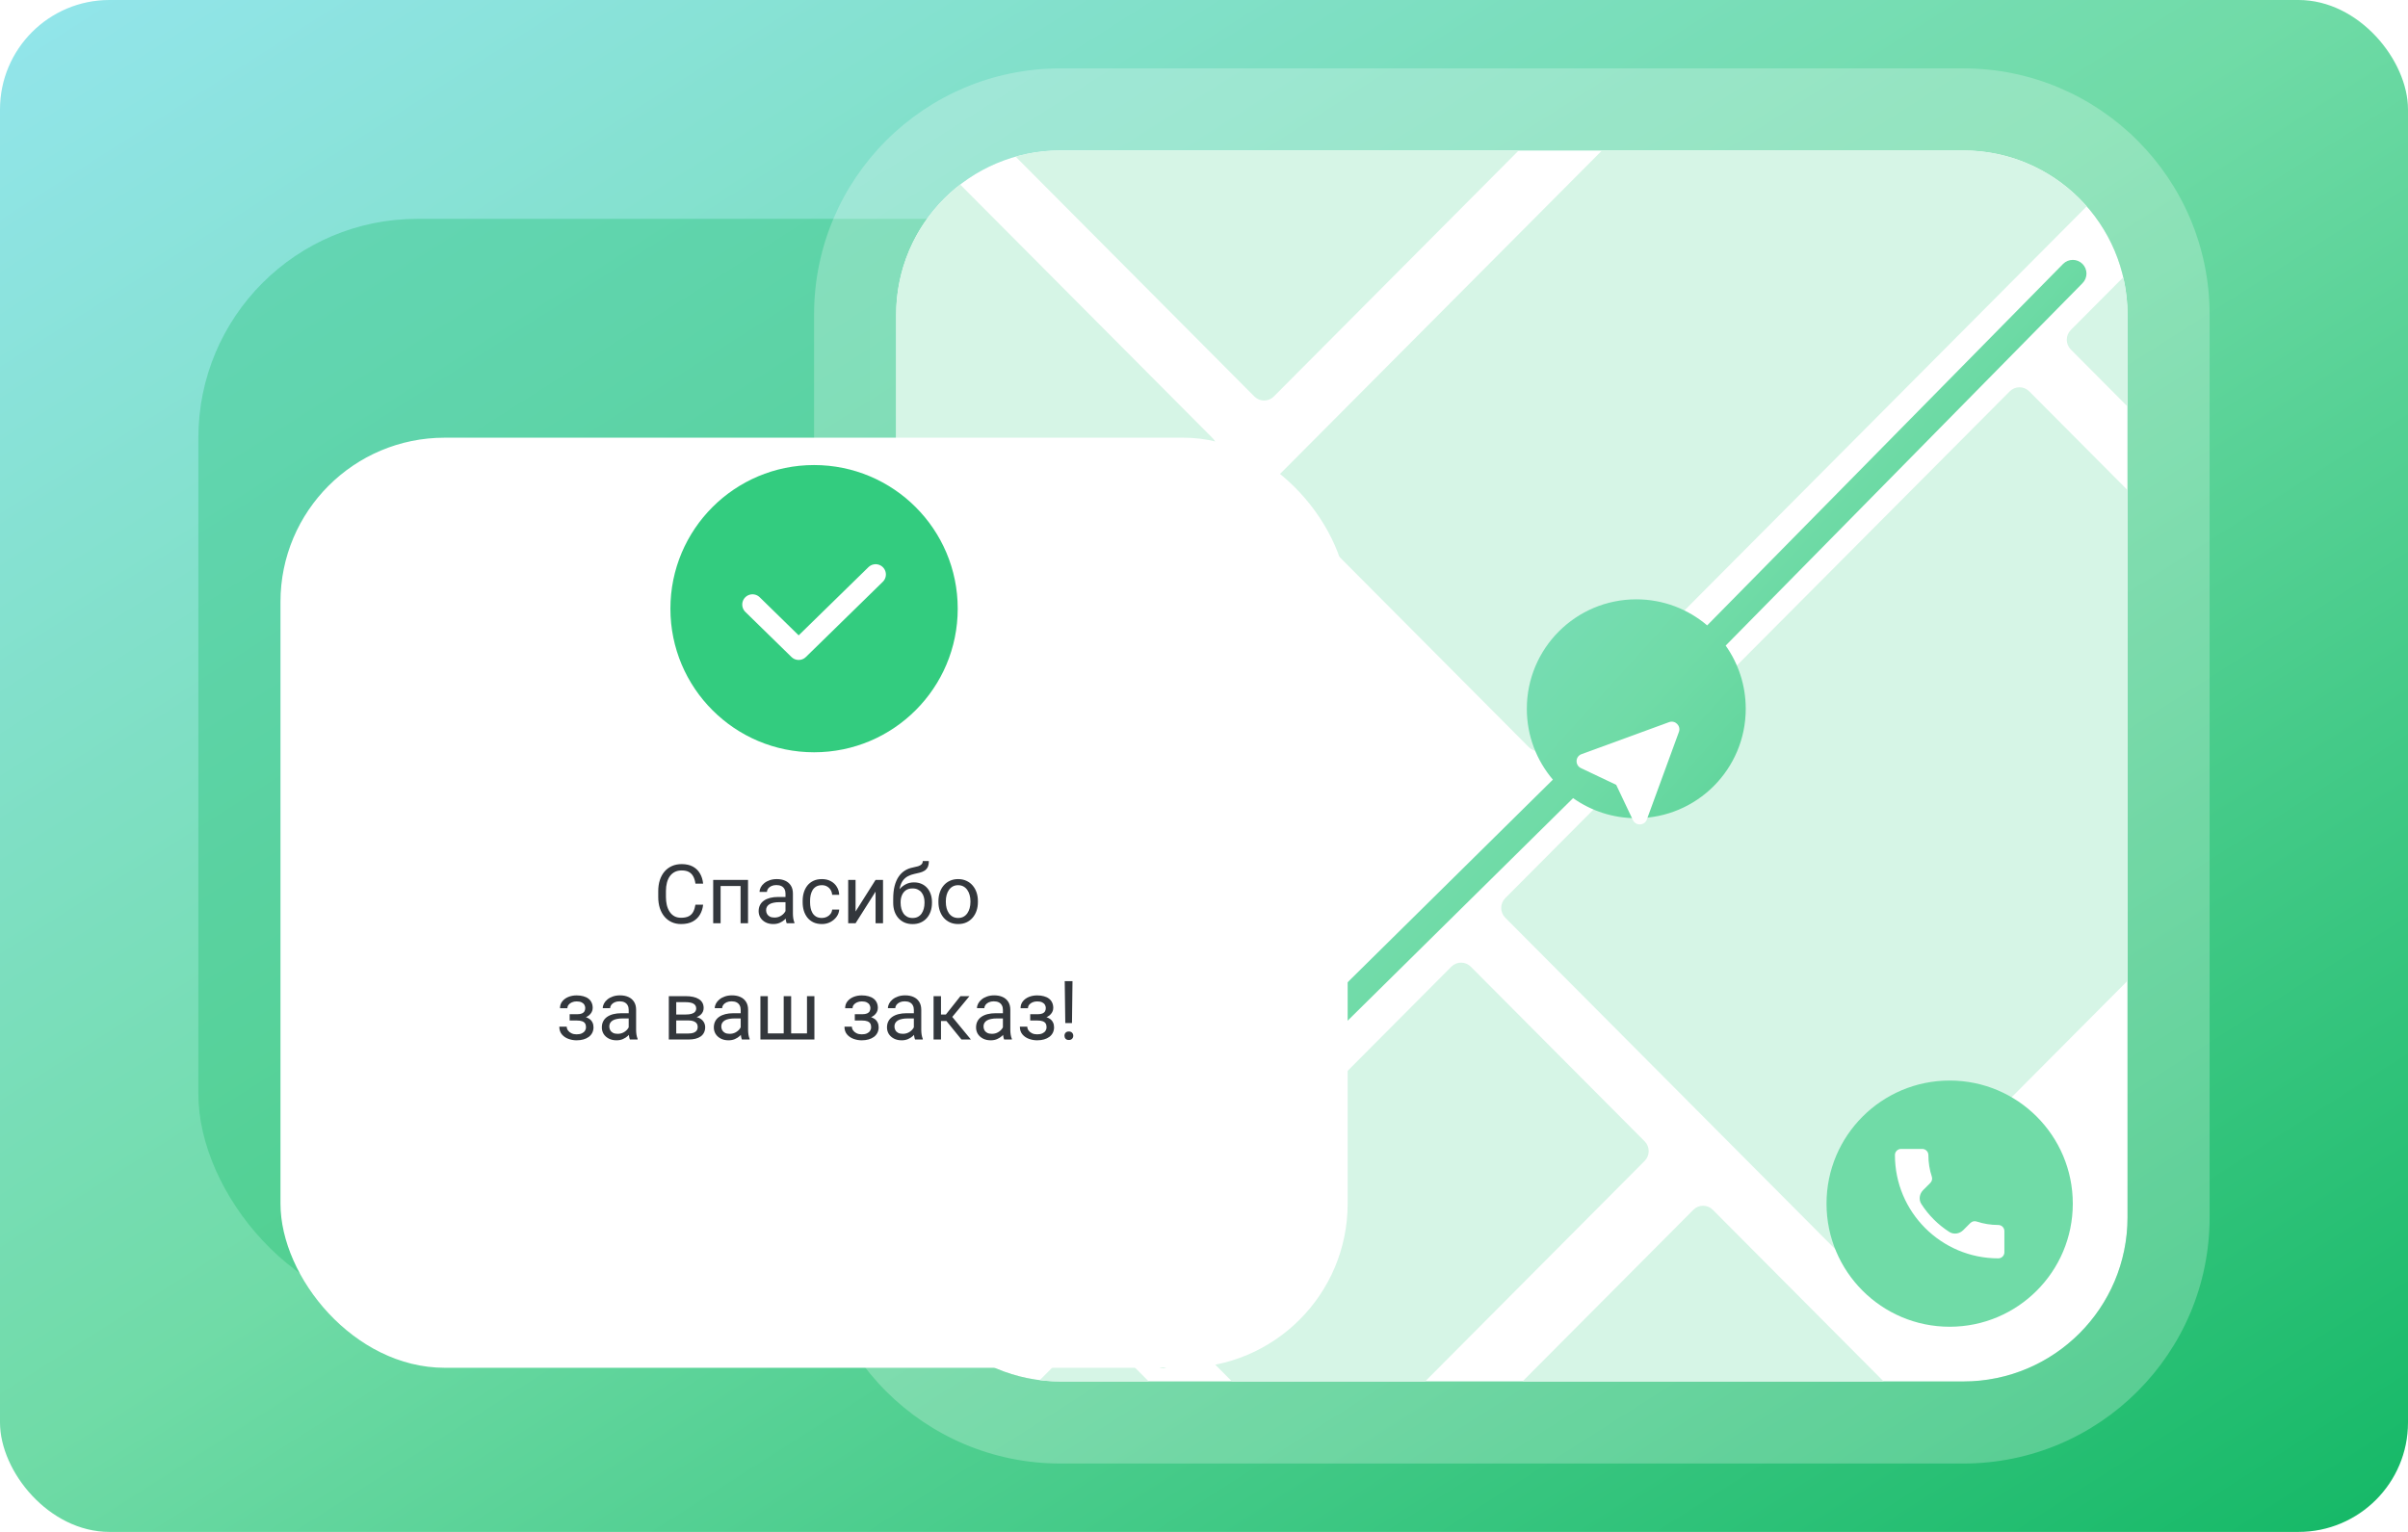
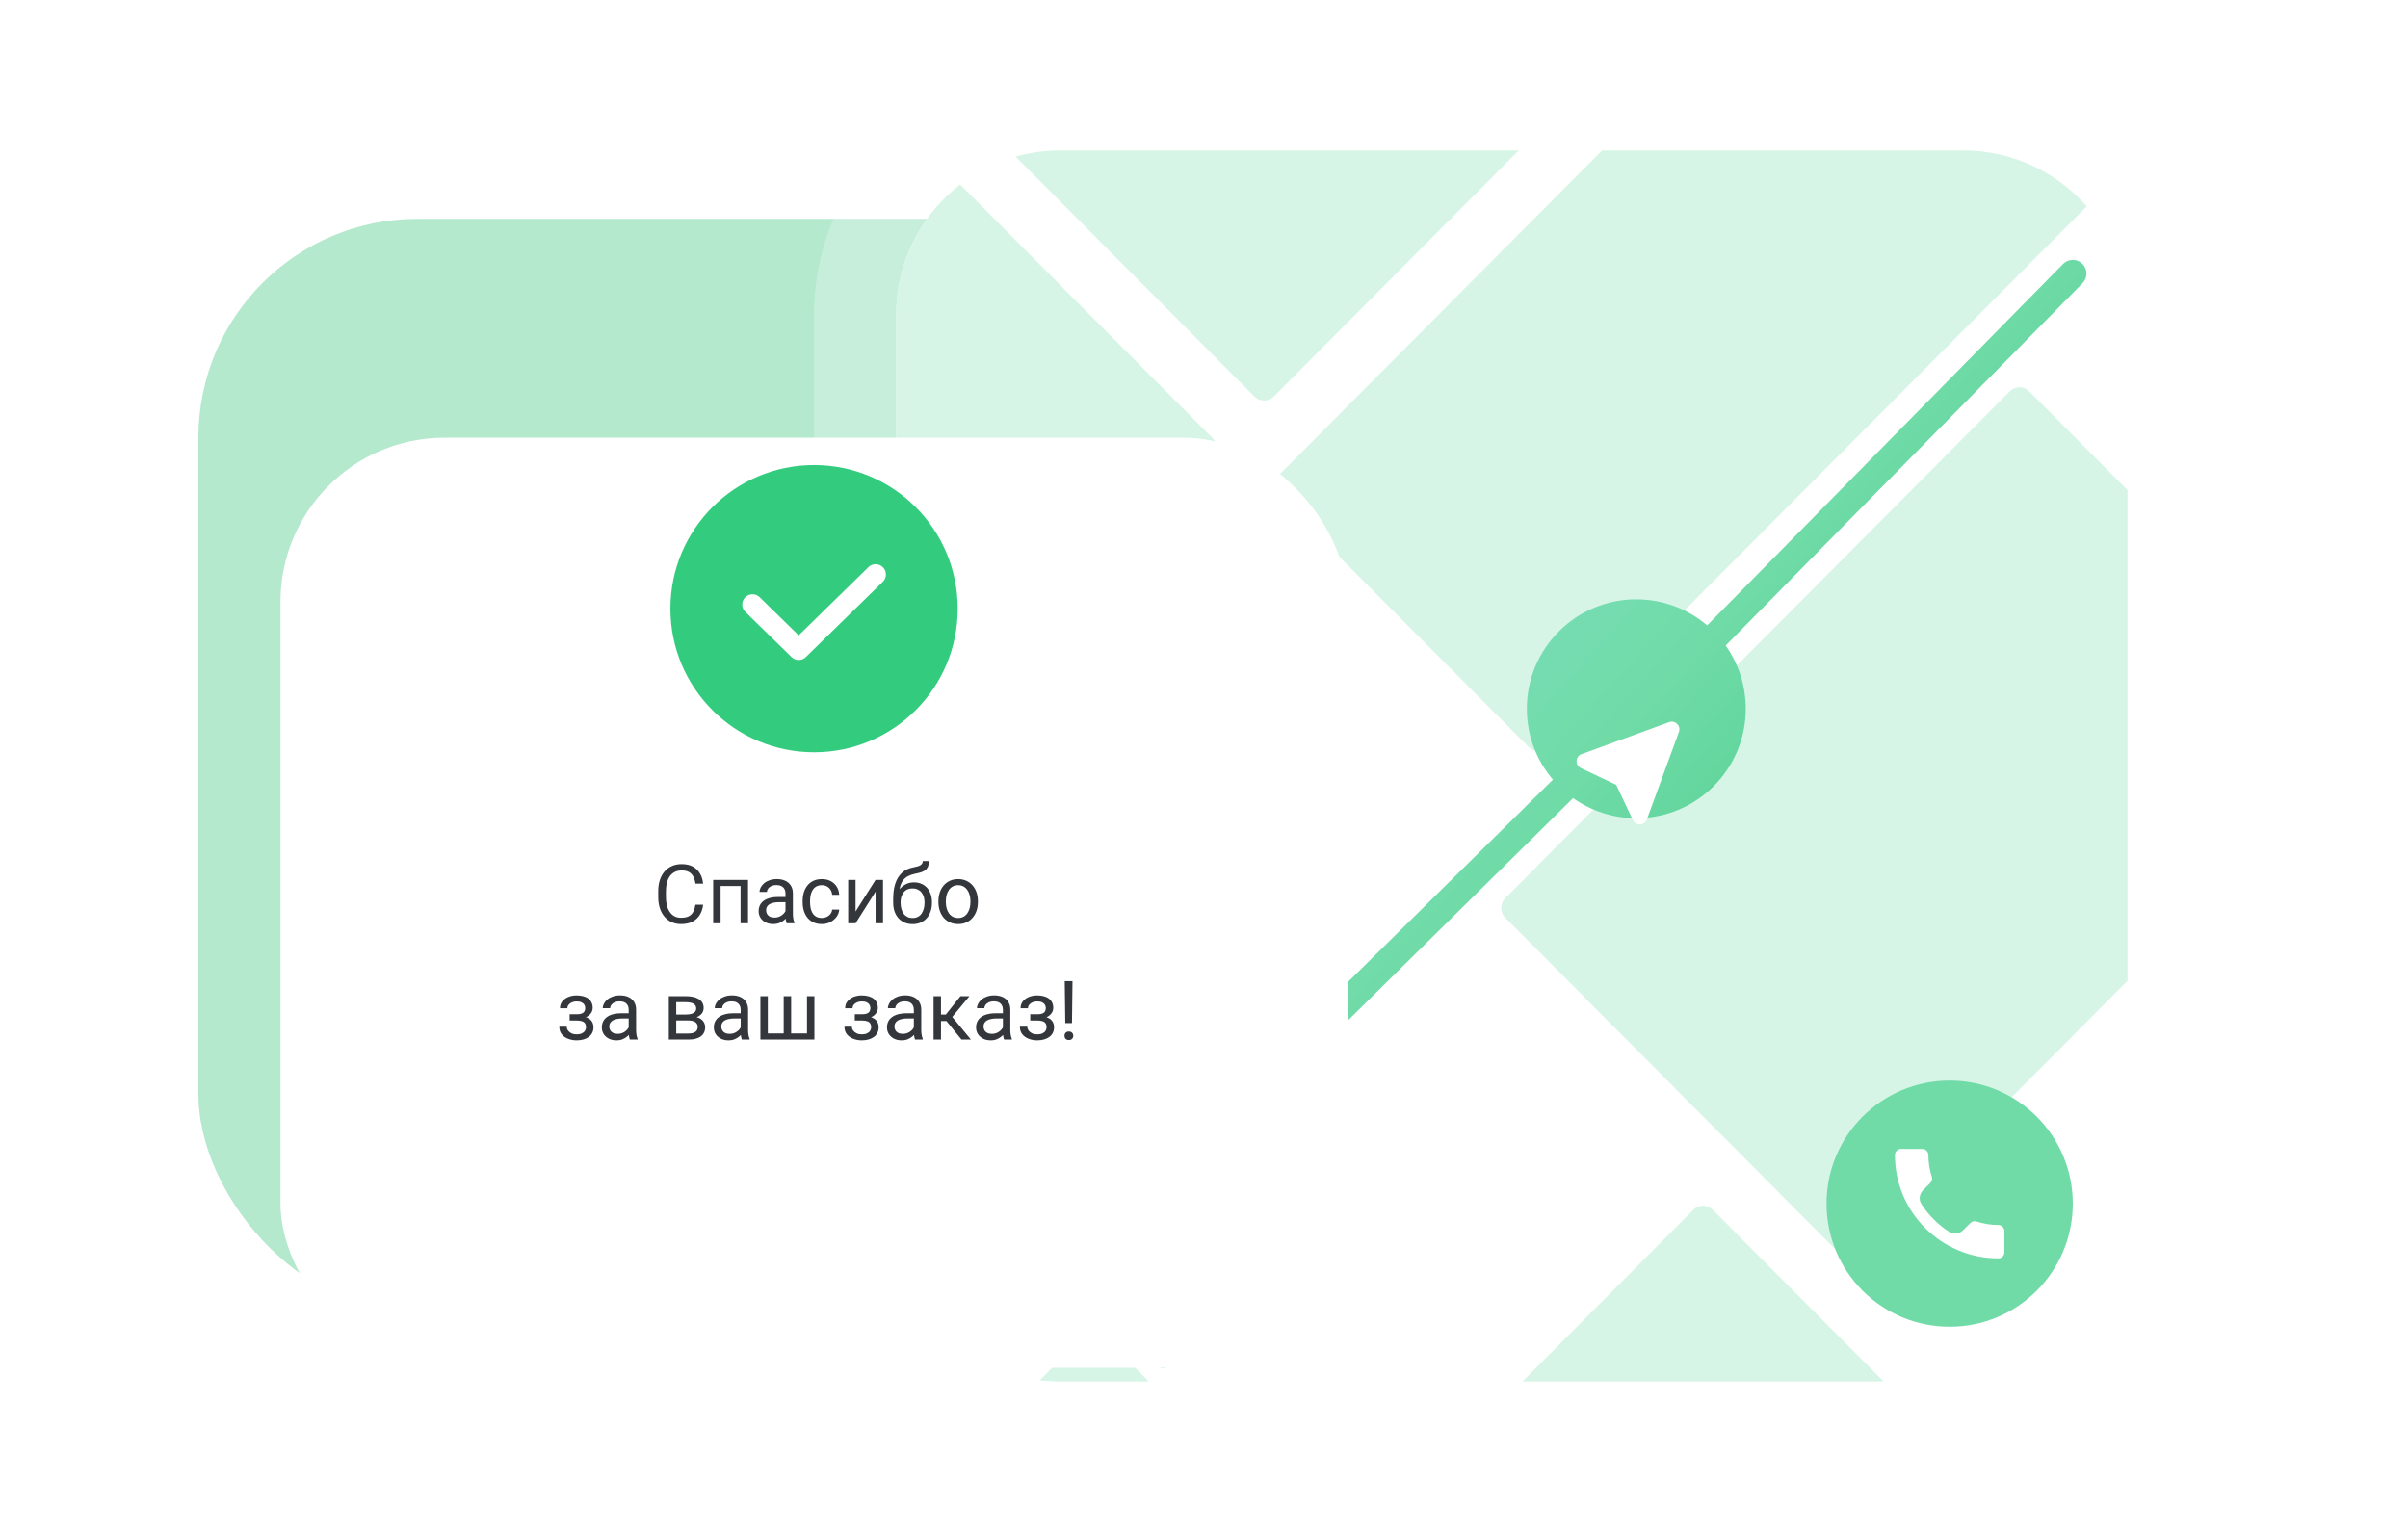
<svg xmlns="http://www.w3.org/2000/svg" width="352" height="224" viewBox="0 0 352 224" fill="none">
  <g clip-path="url(#clip0_4191_96409)">
-     <rect width="352" height="224" rx="16" fill="url(#paint0_linear_4191_96409)" />
    <rect opacity="0.32" x="29" y="32" width="180" height="160" rx="32" fill="#14B866" />
    <path d="M131 46C131 32.745 141.745 22 155 22H287C300.255 22 311 32.745 311 46V178C311 191.255 300.255 202 287 202H155C141.745 202 131 191.255 131 178V46Z" fill="white" />
    <path opacity="0.24" fill-rule="evenodd" clip-rule="evenodd" d="M155 10H287C306.882 10 323 26.118 323 46V178C323 197.882 306.882 214 287 214H155C135.118 214 119 197.882 119 178V46C119 26.118 135.118 10 155 10ZM155 22C141.745 22 131 32.745 131 46V178C131 191.255 141.745 202 155 202H287C300.255 202 311 191.255 311 178V46C311 32.745 300.255 22 287 22H155Z" fill="white" />
    <path d="M311 143.416V71.663L296.627 57.219C295.843 56.431 294.571 56.431 293.786 57.219L220.035 131.331C219.25 132.119 219.25 133.397 220.035 134.186L268.689 183.078C269.474 183.866 270.746 183.866 271.531 183.078L311 143.416Z" fill="#D6F5E6" />
    <path d="M222.567 202H275.355L250.376 176.899C249.592 176.11 248.32 176.11 247.535 176.899L222.686 201.869C222.644 201.912 222.604 201.955 222.567 202Z" fill="#D6F5E6" />
-     <path d="M180.09 202H208.322L240.418 169.748C241.202 168.959 241.202 167.681 240.418 166.893L214.999 141.35C214.214 140.562 212.942 140.562 212.158 141.35L167.367 186.36C166.583 187.148 166.583 188.426 167.367 189.215L180.09 202Z" fill="#D6F5E6" />
    <path d="M151.989 201.813C152.975 201.936 153.98 202 155 202H167.925L161.284 195.327C160.5 194.538 159.228 194.538 158.443 195.327L151.989 201.813Z" fill="#D6F5E6" />
    <path d="M131 126.378V159.946L195.068 95.565C195.852 94.777 195.852 93.499 195.068 92.71L181.206 78.781C180.422 77.993 179.15 77.993 178.365 78.781L131 126.378Z" fill="#D6F5E6" />
    <path d="M140.357 26.983C134.666 31.372 131 38.258 131 46V73.232L149.591 91.914C150.376 92.702 151.647 92.702 152.432 91.914L177.281 66.943C178.066 66.155 178.066 64.877 177.281 64.088L140.357 26.983Z" fill="#D6F5E6" />
    <path d="M154.981 22C152.721 22.002 150.533 22.316 148.46 22.902L183.364 57.976C184.148 58.764 185.42 58.764 186.205 57.976L222.006 22L154.981 22Z" fill="#D6F5E6" />
    <path d="M287 22C287.003 22 287.005 22 287.008 22C294.193 22.002 300.641 25.163 305.038 30.168L226.333 109.258C225.549 110.046 224.277 110.046 223.492 109.258L186.842 72.429C186.057 71.64 186.057 70.362 186.842 69.574L234.185 22L287 22Z" fill="#D6F5E6" />
-     <path d="M310.378 40.546L302.71 48.252C301.925 49.04 301.925 50.318 302.71 51.107L311 59.438V46C311 44.124 310.785 42.298 310.378 40.546Z" fill="#D6F5E6" />
    <path d="M301.586 38.586C302.367 37.805 303.633 37.805 304.414 38.586C305.195 39.367 305.195 40.633 304.414 41.414L252.257 94.4C254.105 97.009 255.191 100.196 255.191 103.637C255.191 112.474 248.028 119.637 239.191 119.637C235.75 119.637 232.563 118.551 229.954 116.703L163.676 182.152C161.827 184.001 161.827 186.999 163.676 188.848L171.414 196.586C172.195 197.367 172.195 198.633 171.414 199.414C170.633 200.195 169.367 200.195 168.586 199.414L160.847 191.676C157.437 188.265 157.437 182.735 160.847 179.324L227 114C224.625 111.208 223.191 107.59 223.191 103.637C223.191 94.801 230.355 87.637 239.191 87.637C243.144 87.637 246.762 89.071 249.554 91.446L301.586 38.586Z" fill="url(#paint1_linear_4191_96409)" />
    <g filter="url(#filter0_dd_4191_96409)">
-       <path fill-rule="evenodd" clip-rule="evenodd" d="M231.179 102.278L243.992 97.59C244.878 97.266 245.747 98.135 245.423 99.022L240.734 111.833C240.398 112.752 239.116 112.798 238.694 111.907L236.256 106.76L231.105 104.317C230.214 103.896 230.261 102.615 231.179 102.278Z" fill="white" />
+       <path fill-rule="evenodd" clip-rule="evenodd" d="M231.179 102.278L243.992 97.59C244.878 97.266 245.747 98.135 245.423 99.022L240.734 111.833C240.398 112.752 239.116 112.798 238.694 111.907L236.256 106.76L231.105 104.317C230.214 103.896 230.261 102.615 231.179 102.278" fill="white" />
    </g>
    <g filter="url(#filter1_dd_4191_96409)">
      <rect x="41" y="44" width="156" height="136" rx="24" fill="white" />
    </g>
    <path d="M101.658 132.287H102.783C102.725 132.826 102.57 133.309 102.32 133.734C102.07 134.16 101.717 134.498 101.26 134.748C100.803 134.994 100.232 135.117 99.549 135.117C99.049 135.117 98.594 135.023 98.184 134.836C97.777 134.648 97.428 134.383 97.135 134.039C96.842 133.691 96.615 133.275 96.455 132.791C96.299 132.303 96.221 131.76 96.221 131.162V130.312C96.221 129.715 96.299 129.174 96.455 128.689C96.615 128.201 96.844 127.783 97.141 127.436C97.441 127.088 97.803 126.82 98.225 126.633C98.647 126.445 99.121 126.352 99.648 126.352C100.293 126.352 100.838 126.473 101.283 126.715C101.729 126.957 102.074 127.293 102.32 127.723C102.57 128.148 102.725 128.643 102.783 129.205H101.658C101.604 128.807 101.502 128.465 101.354 128.18C101.205 127.891 100.994 127.668 100.721 127.512C100.447 127.355 100.09 127.277 99.648 127.277C99.269 127.277 98.936 127.35 98.647 127.494C98.361 127.639 98.121 127.844 97.926 128.109C97.734 128.375 97.59 128.693 97.492 129.064C97.394 129.436 97.346 129.848 97.346 130.301V131.162C97.346 131.58 97.389 131.973 97.475 132.34C97.564 132.707 97.699 133.029 97.879 133.307C98.059 133.584 98.287 133.803 98.564 133.963C98.842 134.119 99.17 134.197 99.549 134.197C100.029 134.197 100.412 134.121 100.697 133.969C100.982 133.816 101.197 133.598 101.342 133.312C101.49 133.027 101.596 132.686 101.658 132.287ZM108.385 128.66V129.557H105.18V128.66H108.385ZM105.338 128.66V135H104.254V128.66H105.338ZM109.346 128.66V135H108.256V128.66H109.346ZM114.824 133.916V130.652C114.824 130.402 114.773 130.186 114.672 130.002C114.574 129.814 114.426 129.67 114.227 129.568C114.027 129.467 113.781 129.416 113.488 129.416C113.215 129.416 112.975 129.463 112.768 129.557C112.564 129.65 112.404 129.773 112.287 129.926C112.174 130.078 112.117 130.242 112.117 130.418H111.033C111.033 130.191 111.092 129.967 111.209 129.744C111.326 129.521 111.494 129.32 111.713 129.141C111.936 128.957 112.201 128.812 112.51 128.707C112.822 128.598 113.17 128.543 113.553 128.543C114.014 128.543 114.42 128.621 114.771 128.777C115.127 128.934 115.404 129.17 115.604 129.486C115.807 129.799 115.908 130.191 115.908 130.664V133.617C115.908 133.828 115.926 134.053 115.961 134.291C116 134.529 116.057 134.734 116.131 134.906V135H115C114.945 134.875 114.902 134.709 114.871 134.502C114.84 134.291 114.824 134.096 114.824 133.916ZM115.012 131.156L115.023 131.918H113.928C113.619 131.918 113.344 131.943 113.102 131.994C112.859 132.041 112.656 132.113 112.492 132.211C112.328 132.309 112.203 132.432 112.117 132.58C112.031 132.725 111.988 132.895 111.988 133.09C111.988 133.289 112.033 133.471 112.123 133.635C112.213 133.799 112.348 133.93 112.527 134.027C112.711 134.121 112.936 134.168 113.201 134.168C113.533 134.168 113.826 134.098 114.08 133.957C114.334 133.816 114.535 133.645 114.684 133.441C114.836 133.238 114.918 133.041 114.93 132.85L115.393 133.371C115.365 133.535 115.291 133.717 115.17 133.916C115.049 134.115 114.887 134.307 114.684 134.49C114.484 134.67 114.246 134.82 113.969 134.941C113.695 135.059 113.387 135.117 113.043 135.117C112.613 135.117 112.236 135.033 111.912 134.865C111.592 134.697 111.342 134.473 111.162 134.191C110.986 133.906 110.898 133.588 110.898 133.236C110.898 132.896 110.965 132.598 111.098 132.34C111.23 132.078 111.422 131.861 111.672 131.689C111.922 131.514 112.223 131.381 112.574 131.291C112.926 131.201 113.318 131.156 113.752 131.156H115.012ZM120.15 134.227C120.408 134.227 120.646 134.174 120.865 134.068C121.084 133.963 121.264 133.818 121.404 133.635C121.545 133.447 121.625 133.234 121.645 132.996H122.676C122.656 133.371 122.529 133.721 122.295 134.045C122.064 134.365 121.762 134.625 121.387 134.824C121.012 135.02 120.6 135.117 120.15 135.117C119.674 135.117 119.258 135.033 118.902 134.865C118.551 134.697 118.258 134.467 118.023 134.174C117.793 133.881 117.619 133.545 117.502 133.166C117.389 132.783 117.332 132.379 117.332 131.953V131.707C117.332 131.281 117.389 130.879 117.502 130.5C117.619 130.117 117.793 129.779 118.023 129.486C118.258 129.193 118.551 128.963 118.902 128.795C119.258 128.627 119.674 128.543 120.15 128.543C120.646 128.543 121.08 128.645 121.451 128.848C121.822 129.047 122.113 129.32 122.324 129.668C122.539 130.012 122.656 130.402 122.676 130.84H121.645C121.625 130.578 121.551 130.342 121.422 130.131C121.297 129.92 121.125 129.752 120.906 129.627C120.691 129.498 120.439 129.434 120.15 129.434C119.818 129.434 119.539 129.5 119.312 129.633C119.09 129.762 118.912 129.938 118.779 130.16C118.65 130.379 118.557 130.623 118.498 130.893C118.443 131.158 118.416 131.43 118.416 131.707V131.953C118.416 132.23 118.443 132.504 118.498 132.773C118.553 133.043 118.645 133.287 118.773 133.506C118.906 133.725 119.084 133.9 119.307 134.033C119.533 134.162 119.814 134.227 120.15 134.227ZM125.066 133.283L127.99 128.66H129.08V135H127.99V130.377L125.066 135H123.988V128.66H125.066V133.283ZM134.887 125.9H135.777C135.777 126.283 135.719 126.588 135.602 126.814C135.484 127.037 135.324 127.209 135.121 127.33C134.922 127.451 134.695 127.543 134.441 127.605C134.191 127.668 133.932 127.729 133.662 127.787C133.326 127.857 133.014 127.969 132.725 128.121C132.439 128.27 132.193 128.48 131.986 128.754C131.783 129.027 131.633 129.383 131.535 129.82C131.441 130.258 131.416 130.799 131.459 131.443V131.982H130.568V131.443C130.568 130.721 130.637 130.09 130.773 129.551C130.914 129.012 131.111 128.557 131.365 128.186C131.619 127.814 131.92 127.52 132.268 127.301C132.619 127.082 133.006 126.932 133.428 126.85C133.732 126.791 133.994 126.729 134.213 126.662C134.432 126.592 134.598 126.498 134.711 126.381C134.828 126.264 134.887 126.104 134.887 125.9ZM133.604 129.023C134.018 129.023 134.387 129.096 134.711 129.24C135.035 129.385 135.311 129.586 135.537 129.844C135.764 130.102 135.936 130.406 136.053 130.758C136.174 131.105 136.234 131.484 136.234 131.895V132.023C136.234 132.465 136.17 132.875 136.041 133.254C135.916 133.629 135.73 133.957 135.484 134.238C135.242 134.516 134.945 134.732 134.594 134.889C134.246 135.045 133.85 135.123 133.404 135.123C132.959 135.123 132.561 135.045 132.209 134.889C131.861 134.732 131.564 134.516 131.318 134.238C131.072 133.957 130.885 133.629 130.756 133.254C130.631 132.875 130.568 132.465 130.568 132.023V131.895C130.568 131.797 130.586 131.701 130.621 131.607C130.656 131.514 130.699 131.418 130.75 131.32C130.805 131.223 130.854 131.119 130.896 131.01C131.041 130.658 131.238 130.332 131.488 130.031C131.742 129.73 132.045 129.488 132.396 129.305C132.752 129.117 133.154 129.023 133.604 129.023ZM133.393 129.908C132.994 129.908 132.666 130 132.408 130.184C132.154 130.367 131.965 130.611 131.84 130.916C131.715 131.217 131.652 131.543 131.652 131.895V132.023C131.652 132.32 131.688 132.602 131.758 132.867C131.828 133.133 131.934 133.369 132.074 133.576C132.219 133.779 132.4 133.939 132.619 134.057C132.842 134.174 133.104 134.232 133.404 134.232C133.705 134.232 133.965 134.174 134.184 134.057C134.402 133.939 134.582 133.779 134.723 133.576C134.863 133.369 134.969 133.133 135.039 132.867C135.109 132.602 135.145 132.32 135.145 132.023V131.895C135.145 131.629 135.109 131.377 135.039 131.139C134.969 130.9 134.861 130.689 134.717 130.506C134.576 130.322 134.395 130.178 134.172 130.072C133.953 129.963 133.693 129.908 133.393 129.908ZM137.178 131.9V131.766C137.178 131.309 137.244 130.885 137.377 130.494C137.51 130.1 137.701 129.758 137.951 129.469C138.201 129.176 138.504 128.949 138.859 128.789C139.215 128.625 139.613 128.543 140.055 128.543C140.5 128.543 140.9 128.625 141.256 128.789C141.615 128.949 141.92 129.176 142.17 129.469C142.424 129.758 142.617 130.1 142.75 130.494C142.883 130.885 142.949 131.309 142.949 131.766V131.9C142.949 132.357 142.883 132.781 142.75 133.172C142.617 133.562 142.424 133.904 142.17 134.197C141.92 134.486 141.617 134.713 141.262 134.877C140.91 135.037 140.512 135.117 140.066 135.117C139.621 135.117 139.221 135.037 138.865 134.877C138.51 134.713 138.205 134.486 137.951 134.197C137.701 133.904 137.51 133.562 137.377 133.172C137.244 132.781 137.178 132.357 137.178 131.9ZM138.262 131.766V131.9C138.262 132.217 138.299 132.516 138.373 132.797C138.447 133.074 138.559 133.32 138.707 133.535C138.859 133.75 139.049 133.92 139.275 134.045C139.502 134.166 139.766 134.227 140.066 134.227C140.363 134.227 140.623 134.166 140.846 134.045C141.072 133.92 141.26 133.75 141.408 133.535C141.557 133.32 141.668 133.074 141.742 132.797C141.82 132.516 141.859 132.217 141.859 131.9V131.766C141.859 131.453 141.82 131.158 141.742 130.881C141.668 130.6 141.555 130.352 141.402 130.137C141.254 129.918 141.066 129.746 140.84 129.621C140.617 129.496 140.355 129.434 140.055 129.434C139.758 129.434 139.496 129.496 139.27 129.621C139.047 129.746 138.859 129.918 138.707 130.137C138.559 130.352 138.447 130.6 138.373 130.881C138.299 131.158 138.262 131.453 138.262 131.766ZM84.438 148.971H83.272V148.303H84.35C84.65 148.303 84.889 148.266 85.064 148.191C85.24 148.113 85.365 148.006 85.439 147.869C85.514 147.732 85.551 147.572 85.551 147.389C85.551 147.225 85.508 147.07 85.422 146.926C85.34 146.777 85.207 146.658 85.023 146.568C84.84 146.475 84.594 146.428 84.285 146.428C84.035 146.428 83.809 146.473 83.606 146.562C83.402 146.648 83.24 146.768 83.119 146.92C83.002 147.068 82.943 147.236 82.943 147.424H81.859C81.859 147.037 81.969 146.705 82.188 146.428C82.41 146.146 82.705 145.93 83.072 145.777C83.443 145.625 83.848 145.549 84.285 145.549C84.652 145.549 84.981 145.59 85.269 145.672C85.562 145.75 85.811 145.867 86.014 146.023C86.217 146.176 86.371 146.367 86.477 146.598C86.586 146.824 86.641 147.088 86.641 147.389C86.641 147.604 86.59 147.807 86.488 147.998C86.387 148.189 86.24 148.359 86.049 148.508C85.857 148.652 85.625 148.766 85.352 148.848C85.082 148.93 84.777 148.971 84.438 148.971ZM83.272 148.561H84.438C84.816 148.561 85.15 148.598 85.439 148.672C85.728 148.742 85.971 148.848 86.166 148.988C86.361 149.129 86.508 149.303 86.606 149.51C86.707 149.713 86.758 149.947 86.758 150.213C86.758 150.51 86.697 150.777 86.576 151.016C86.459 151.25 86.291 151.449 86.072 151.613C85.853 151.777 85.592 151.902 85.287 151.988C84.986 152.074 84.652 152.117 84.285 152.117C83.875 152.117 83.477 152.047 83.09 151.906C82.703 151.766 82.385 151.549 82.135 151.256C81.885 150.959 81.76 150.582 81.76 150.125H82.844C82.844 150.316 82.904 150.498 83.025 150.67C83.147 150.842 83.314 150.98 83.529 151.086C83.748 151.191 84 151.244 84.285 151.244C84.59 151.244 84.844 151.197 85.047 151.104C85.25 151.01 85.402 150.885 85.504 150.729C85.609 150.572 85.662 150.402 85.662 150.219C85.662 149.98 85.615 149.789 85.522 149.645C85.428 149.5 85.283 149.395 85.088 149.328C84.897 149.258 84.65 149.223 84.35 149.223H83.272V148.561ZM91.902 150.916V147.652C91.902 147.402 91.852 147.186 91.75 147.002C91.652 146.814 91.504 146.67 91.305 146.568C91.106 146.467 90.859 146.416 90.566 146.416C90.293 146.416 90.053 146.463 89.846 146.557C89.643 146.65 89.482 146.773 89.365 146.926C89.252 147.078 89.195 147.242 89.195 147.418H88.111C88.111 147.191 88.17 146.967 88.287 146.744C88.404 146.521 88.572 146.32 88.791 146.141C89.014 145.957 89.279 145.812 89.588 145.707C89.9 145.598 90.248 145.543 90.631 145.543C91.092 145.543 91.498 145.621 91.85 145.777C92.205 145.934 92.482 146.17 92.682 146.486C92.885 146.799 92.986 147.191 92.986 147.664V150.617C92.986 150.828 93.004 151.053 93.039 151.291C93.078 151.529 93.135 151.734 93.209 151.906V152H92.078C92.023 151.875 91.981 151.709 91.949 151.502C91.918 151.291 91.902 151.096 91.902 150.916ZM92.09 148.156L92.102 148.918H91.006C90.697 148.918 90.422 148.943 90.18 148.994C89.938 149.041 89.734 149.113 89.57 149.211C89.406 149.309 89.281 149.432 89.195 149.58C89.109 149.725 89.066 149.895 89.066 150.09C89.066 150.289 89.111 150.471 89.201 150.635C89.291 150.799 89.426 150.93 89.606 151.027C89.789 151.121 90.014 151.168 90.279 151.168C90.611 151.168 90.904 151.098 91.158 150.957C91.412 150.816 91.613 150.645 91.762 150.441C91.914 150.238 91.996 150.041 92.008 149.85L92.471 150.371C92.443 150.535 92.369 150.717 92.248 150.916C92.127 151.115 91.965 151.307 91.762 151.49C91.562 151.67 91.324 151.82 91.047 151.941C90.773 152.059 90.465 152.117 90.121 152.117C89.691 152.117 89.314 152.033 88.99 151.865C88.67 151.697 88.42 151.473 88.24 151.191C88.064 150.906 87.977 150.588 87.977 150.236C87.977 149.896 88.043 149.598 88.176 149.34C88.309 149.078 88.5 148.861 88.75 148.689C89 148.514 89.301 148.381 89.652 148.291C90.004 148.201 90.397 148.156 90.83 148.156H92.09ZM100.645 149.211H98.564L98.553 148.344H100.252C100.588 148.344 100.867 148.311 101.09 148.244C101.316 148.178 101.486 148.078 101.6 147.945C101.713 147.812 101.77 147.648 101.77 147.453C101.77 147.301 101.736 147.168 101.67 147.055C101.607 146.938 101.512 146.842 101.383 146.768C101.254 146.689 101.094 146.633 100.902 146.598C100.715 146.559 100.494 146.539 100.24 146.539H98.852V152H97.768V145.66H100.24C100.643 145.66 101.004 145.695 101.324 145.766C101.648 145.836 101.924 145.943 102.15 146.088C102.381 146.229 102.557 146.408 102.678 146.627C102.799 146.846 102.859 147.104 102.859 147.4C102.859 147.592 102.82 147.773 102.742 147.945C102.664 148.117 102.549 148.27 102.396 148.402C102.244 148.535 102.057 148.645 101.834 148.73C101.611 148.812 101.355 148.865 101.066 148.889L100.645 149.211ZM100.645 152H98.172L98.711 151.121H100.645C100.945 151.121 101.195 151.084 101.395 151.01C101.594 150.932 101.742 150.822 101.84 150.682C101.941 150.537 101.992 150.365 101.992 150.166C101.992 149.967 101.941 149.797 101.84 149.656C101.742 149.512 101.594 149.402 101.395 149.328C101.195 149.25 100.945 149.211 100.645 149.211H98.998L99.01 148.344H101.066L101.459 148.672C101.807 148.699 102.102 148.785 102.344 148.93C102.586 149.074 102.77 149.258 102.895 149.48C103.02 149.699 103.082 149.938 103.082 150.195C103.082 150.492 103.025 150.754 102.912 150.98C102.803 151.207 102.643 151.396 102.432 151.549C102.221 151.697 101.965 151.811 101.664 151.889C101.363 151.963 101.023 152 100.645 152ZM108.273 150.916V147.652C108.273 147.402 108.223 147.186 108.121 147.002C108.023 146.814 107.875 146.67 107.676 146.568C107.477 146.467 107.23 146.416 106.938 146.416C106.664 146.416 106.424 146.463 106.217 146.557C106.014 146.65 105.854 146.773 105.736 146.926C105.623 147.078 105.566 147.242 105.566 147.418H104.482C104.482 147.191 104.541 146.967 104.658 146.744C104.775 146.521 104.943 146.32 105.162 146.141C105.385 145.957 105.65 145.812 105.959 145.707C106.271 145.598 106.619 145.543 107.002 145.543C107.463 145.543 107.869 145.621 108.221 145.777C108.576 145.934 108.854 146.17 109.053 146.486C109.256 146.799 109.357 147.191 109.357 147.664V150.617C109.357 150.828 109.375 151.053 109.41 151.291C109.449 151.529 109.506 151.734 109.58 151.906V152H108.449C108.395 151.875 108.352 151.709 108.32 151.502C108.289 151.291 108.273 151.096 108.273 150.916ZM108.461 148.156L108.473 148.918H107.377C107.068 148.918 106.793 148.943 106.551 148.994C106.309 149.041 106.105 149.113 105.941 149.211C105.777 149.309 105.652 149.432 105.566 149.58C105.48 149.725 105.438 149.895 105.438 150.09C105.438 150.289 105.482 150.471 105.572 150.635C105.662 150.799 105.797 150.93 105.977 151.027C106.16 151.121 106.385 151.168 106.65 151.168C106.982 151.168 107.275 151.098 107.529 150.957C107.783 150.816 107.984 150.645 108.133 150.441C108.285 150.238 108.367 150.041 108.379 149.85L108.842 150.371C108.814 150.535 108.74 150.717 108.619 150.916C108.498 151.115 108.336 151.307 108.133 151.49C107.934 151.67 107.695 151.82 107.418 151.941C107.145 152.059 106.836 152.117 106.492 152.117C106.062 152.117 105.686 152.033 105.361 151.865C105.041 151.697 104.791 151.473 104.611 151.191C104.436 150.906 104.348 150.588 104.348 150.236C104.348 149.896 104.414 149.598 104.547 149.34C104.68 149.078 104.871 148.861 105.121 148.689C105.371 148.514 105.672 148.381 106.023 148.291C106.375 148.201 106.768 148.156 107.201 148.156H108.461ZM111.156 145.66H112.24V151.109H114.561V145.66H115.65V151.109H117.965V145.66H119.049V152H111.156V145.66ZM126.121 148.971H124.955V148.303H126.033C126.334 148.303 126.572 148.266 126.748 148.191C126.924 148.113 127.049 148.006 127.123 147.869C127.197 147.732 127.234 147.572 127.234 147.389C127.234 147.225 127.191 147.07 127.105 146.926C127.023 146.777 126.891 146.658 126.707 146.568C126.523 146.475 126.277 146.428 125.969 146.428C125.719 146.428 125.492 146.473 125.289 146.562C125.086 146.648 124.924 146.768 124.803 146.92C124.686 147.068 124.627 147.236 124.627 147.424H123.543C123.543 147.037 123.652 146.705 123.871 146.428C124.094 146.146 124.389 145.93 124.756 145.777C125.127 145.625 125.531 145.549 125.969 145.549C126.336 145.549 126.664 145.59 126.953 145.672C127.246 145.75 127.494 145.867 127.697 146.023C127.9 146.176 128.055 146.367 128.16 146.598C128.27 146.824 128.324 147.088 128.324 147.389C128.324 147.604 128.273 147.807 128.172 147.998C128.07 148.189 127.924 148.359 127.732 148.508C127.541 148.652 127.309 148.766 127.035 148.848C126.766 148.93 126.461 148.971 126.121 148.971ZM124.955 148.561H126.121C126.5 148.561 126.834 148.598 127.123 148.672C127.412 148.742 127.654 148.848 127.85 148.988C128.045 149.129 128.191 149.303 128.289 149.51C128.391 149.713 128.441 149.947 128.441 150.213C128.441 150.51 128.381 150.777 128.26 151.016C128.143 151.25 127.975 151.449 127.756 151.613C127.537 151.777 127.275 151.902 126.971 151.988C126.67 152.074 126.336 152.117 125.969 152.117C125.559 152.117 125.16 152.047 124.773 151.906C124.387 151.766 124.068 151.549 123.818 151.256C123.568 150.959 123.443 150.582 123.443 150.125H124.527C124.527 150.316 124.588 150.498 124.709 150.67C124.83 150.842 124.998 150.98 125.213 151.086C125.432 151.191 125.684 151.244 125.969 151.244C126.273 151.244 126.527 151.197 126.73 151.104C126.934 151.01 127.086 150.885 127.188 150.729C127.293 150.572 127.346 150.402 127.346 150.219C127.346 149.98 127.299 149.789 127.205 149.645C127.111 149.5 126.967 149.395 126.771 149.328C126.58 149.258 126.334 149.223 126.033 149.223H124.955V148.561ZM133.586 150.916V147.652C133.586 147.402 133.535 147.186 133.434 147.002C133.336 146.814 133.188 146.67 132.988 146.568C132.789 146.467 132.543 146.416 132.25 146.416C131.977 146.416 131.736 146.463 131.529 146.557C131.326 146.65 131.166 146.773 131.049 146.926C130.936 147.078 130.879 147.242 130.879 147.418H129.795C129.795 147.191 129.854 146.967 129.971 146.744C130.088 146.521 130.256 146.32 130.475 146.141C130.697 145.957 130.963 145.812 131.271 145.707C131.584 145.598 131.932 145.543 132.314 145.543C132.775 145.543 133.182 145.621 133.533 145.777C133.889 145.934 134.166 146.17 134.365 146.486C134.568 146.799 134.67 147.191 134.67 147.664V150.617C134.67 150.828 134.688 151.053 134.723 151.291C134.762 151.529 134.818 151.734 134.893 151.906V152H133.762C133.707 151.875 133.664 151.709 133.633 151.502C133.602 151.291 133.586 151.096 133.586 150.916ZM133.773 148.156L133.785 148.918H132.689C132.381 148.918 132.105 148.943 131.863 148.994C131.621 149.041 131.418 149.113 131.254 149.211C131.09 149.309 130.965 149.432 130.879 149.58C130.793 149.725 130.75 149.895 130.75 150.09C130.75 150.289 130.795 150.471 130.885 150.635C130.975 150.799 131.109 150.93 131.289 151.027C131.473 151.121 131.697 151.168 131.963 151.168C132.295 151.168 132.588 151.098 132.842 150.957C133.096 150.816 133.297 150.645 133.445 150.441C133.598 150.238 133.68 150.041 133.691 149.85L134.154 150.371C134.127 150.535 134.053 150.717 133.932 150.916C133.811 151.115 133.648 151.307 133.445 151.49C133.246 151.67 133.008 151.82 132.73 151.941C132.457 152.059 132.148 152.117 131.805 152.117C131.375 152.117 130.998 152.033 130.674 151.865C130.354 151.697 130.104 151.473 129.924 151.191C129.748 150.906 129.66 150.588 129.66 150.236C129.66 149.896 129.727 149.598 129.859 149.34C129.992 149.078 130.184 148.861 130.434 148.689C130.684 148.514 130.984 148.381 131.336 148.291C131.688 148.201 132.08 148.156 132.514 148.156H133.773ZM137.553 145.66V152H136.469V145.66H137.553ZM141.713 145.66L138.707 149.293H137.189L137.025 148.344H138.268L140.395 145.66H141.713ZM140.547 152L138.215 149.129L138.912 148.344L141.924 152H140.547ZM146.605 150.916V147.652C146.605 147.402 146.555 147.186 146.453 147.002C146.355 146.814 146.207 146.67 146.008 146.568C145.809 146.467 145.562 146.416 145.27 146.416C144.996 146.416 144.756 146.463 144.549 146.557C144.346 146.65 144.186 146.773 144.068 146.926C143.955 147.078 143.898 147.242 143.898 147.418H142.814C142.814 147.191 142.873 146.967 142.99 146.744C143.107 146.521 143.275 146.32 143.494 146.141C143.717 145.957 143.982 145.812 144.291 145.707C144.604 145.598 144.951 145.543 145.334 145.543C145.795 145.543 146.201 145.621 146.553 145.777C146.908 145.934 147.186 146.17 147.385 146.486C147.588 146.799 147.689 147.191 147.689 147.664V150.617C147.689 150.828 147.707 151.053 147.742 151.291C147.781 151.529 147.838 151.734 147.912 151.906V152H146.781C146.727 151.875 146.684 151.709 146.652 151.502C146.621 151.291 146.605 151.096 146.605 150.916ZM146.793 148.156L146.805 148.918H145.709C145.4 148.918 145.125 148.943 144.883 148.994C144.641 149.041 144.438 149.113 144.273 149.211C144.109 149.309 143.984 149.432 143.898 149.58C143.812 149.725 143.77 149.895 143.77 150.09C143.77 150.289 143.814 150.471 143.904 150.635C143.994 150.799 144.129 150.93 144.309 151.027C144.492 151.121 144.717 151.168 144.982 151.168C145.314 151.168 145.607 151.098 145.861 150.957C146.115 150.816 146.316 150.645 146.465 150.441C146.617 150.238 146.699 150.041 146.711 149.85L147.174 150.371C147.146 150.535 147.072 150.717 146.951 150.916C146.83 151.115 146.668 151.307 146.465 151.49C146.266 151.67 146.027 151.82 145.75 151.941C145.477 152.059 145.168 152.117 144.824 152.117C144.395 152.117 144.018 152.033 143.693 151.865C143.373 151.697 143.123 151.473 142.943 151.191C142.768 150.906 142.68 150.588 142.68 150.236C142.68 149.896 142.746 149.598 142.879 149.34C143.012 149.078 143.203 148.861 143.453 148.689C143.703 148.514 144.004 148.381 144.355 148.291C144.707 148.201 145.1 148.156 145.533 148.156H146.793ZM151.762 148.971H150.596V148.303H151.674C151.975 148.303 152.213 148.266 152.389 148.191C152.564 148.113 152.689 148.006 152.764 147.869C152.838 147.732 152.875 147.572 152.875 147.389C152.875 147.225 152.832 147.07 152.746 146.926C152.664 146.777 152.531 146.658 152.348 146.568C152.164 146.475 151.918 146.428 151.609 146.428C151.359 146.428 151.133 146.473 150.93 146.562C150.727 146.648 150.564 146.768 150.443 146.92C150.326 147.068 150.268 147.236 150.268 147.424H149.184C149.184 147.037 149.293 146.705 149.512 146.428C149.734 146.146 150.029 145.93 150.396 145.777C150.768 145.625 151.172 145.549 151.609 145.549C151.977 145.549 152.305 145.59 152.594 145.672C152.887 145.75 153.135 145.867 153.338 146.023C153.541 146.176 153.695 146.367 153.801 146.598C153.91 146.824 153.965 147.088 153.965 147.389C153.965 147.604 153.914 147.807 153.812 147.998C153.711 148.189 153.564 148.359 153.373 148.508C153.182 148.652 152.949 148.766 152.676 148.848C152.406 148.93 152.102 148.971 151.762 148.971ZM150.596 148.561H151.762C152.141 148.561 152.475 148.598 152.764 148.672C153.053 148.742 153.295 148.848 153.49 148.988C153.686 149.129 153.832 149.303 153.93 149.51C154.031 149.713 154.082 149.947 154.082 150.213C154.082 150.51 154.021 150.777 153.9 151.016C153.783 151.25 153.615 151.449 153.396 151.613C153.178 151.777 152.916 151.902 152.611 151.988C152.311 152.074 151.977 152.117 151.609 152.117C151.199 152.117 150.801 152.047 150.414 151.906C150.027 151.766 149.709 151.549 149.459 151.256C149.209 150.959 149.084 150.582 149.084 150.125H150.168C150.168 150.316 150.229 150.498 150.35 150.67C150.471 150.842 150.639 150.98 150.854 151.086C151.072 151.191 151.324 151.244 151.609 151.244C151.914 151.244 152.168 151.197 152.371 151.104C152.574 151.01 152.727 150.885 152.828 150.729C152.934 150.572 152.986 150.402 152.986 150.219C152.986 149.98 152.939 149.789 152.846 149.645C152.752 149.5 152.607 149.395 152.412 149.328C152.221 149.258 151.975 149.223 151.674 149.223H150.596V148.561ZM156.777 143.469L156.701 149.592H155.723L155.641 143.469H156.777ZM155.605 151.455C155.605 151.279 155.658 151.131 155.764 151.01C155.873 150.889 156.033 150.828 156.244 150.828C156.451 150.828 156.609 150.889 156.719 151.01C156.832 151.131 156.889 151.279 156.889 151.455C156.889 151.623 156.832 151.768 156.719 151.889C156.609 152.01 156.451 152.07 156.244 152.07C156.033 152.07 155.873 152.01 155.764 151.889C155.658 151.768 155.605 151.623 155.605 151.455Z" fill="#33373C" />
    <path d="M303 176C303 185.941 294.941 194 285 194C275.059 194 267 185.941 267 176C267 166.059 275.059 158 285 158C294.941 158 303 166.059 303 176Z" fill="#70DBA7" />
    <path d="M281.131 174.012C280.586 174.556 280.444 175.396 280.858 176.045C281.907 177.688 283.309 179.086 284.953 180.138C285.603 180.554 286.445 180.412 286.991 179.867L288.031 178.827C288.271 178.587 288.627 178.507 288.938 178.613C289.933 178.942 291.009 179.12 292.111 179.12C292.6 179.12 293 179.52 293 180.009V183.111C293 183.6 292.6 184 292.111 184C283.764 184 277 177.236 277 168.889C277 168.4 277.4 168 277.889 168H281C281.489 168 281.889 168.4 281.889 168.889C281.889 170 282.067 171.067 282.396 172.062C282.493 172.373 282.422 172.72 282.173 172.969L281.131 174.012Z" fill="white" />
    <circle cx="119" cy="89" r="21" fill="#33CC7F" />
    <path d="M128 84L116.75 95L110 88.4" stroke="white" stroke-width="3" stroke-linecap="round" stroke-linejoin="round" />
  </g>
  <defs>
    <filter id="filter0_dd_4191_96409" x="214.463" y="89.521" width="47.03" height="47.028" filterUnits="userSpaceOnUse" color-interpolation-filters="sRGB">
      <feFlood flood-opacity="0" result="BackgroundImageFix" />
      <feColorMatrix in="SourceAlpha" type="matrix" values="0 0 0 0 0 0 0 0 0 0 0 0 0 0 0 0 0 0 127 0" result="hardAlpha" />
      <feOffset dy="8" />
      <feGaussianBlur stdDeviation="8" />
      <feColorMatrix type="matrix" values="0 0 0 0 0.122 0 0 0 0 0.11 0 0 0 0 0.157 0 0 0 0.08 0" />
      <feBlend mode="normal" in2="BackgroundImageFix" result="effect1_dropShadow_4191_96409" />
      <feColorMatrix in="SourceAlpha" type="matrix" values="0 0 0 0 0 0 0 0 0 0 0 0 0 0 0 0 0 0 127 0" result="hardAlpha" />
      <feOffset />
      <feGaussianBlur stdDeviation="4" />
      <feColorMatrix type="matrix" values="0 0 0 0 0.122 0 0 0 0 0.11 0 0 0 0 0.157 0 0 0 0.04 0" />
      <feBlend mode="normal" in2="effect1_dropShadow_4191_96409" result="effect2_dropShadow_4191_96409" />
      <feBlend mode="normal" in="SourceGraphic" in2="effect2_dropShadow_4191_96409" result="shape" />
    </filter>
    <filter id="filter1_dd_4191_96409" x="9" y="32" width="220" height="200" filterUnits="userSpaceOnUse" color-interpolation-filters="sRGB">
      <feFlood flood-opacity="0" result="BackgroundImageFix" />
      <feColorMatrix in="SourceAlpha" type="matrix" values="0 0 0 0 0 0 0 0 0 0 0 0 0 0 0 0 0 0 127 0" result="hardAlpha" />
      <feOffset dy="20" />
      <feGaussianBlur stdDeviation="16" />
      <feColorMatrix type="matrix" values="0 0 0 0 0.122 0 0 0 0 0.11 0 0 0 0 0.157 0 0 0 0.14 0" />
      <feBlend mode="normal" in2="BackgroundImageFix" result="effect1_dropShadow_4191_96409" />
      <feColorMatrix in="SourceAlpha" type="matrix" values="0 0 0 0 0 0 0 0 0 0 0 0 0 0 0 0 0 0 127 0" result="hardAlpha" />
      <feOffset />
      <feGaussianBlur stdDeviation="4" />
      <feColorMatrix type="matrix" values="0 0 0 0 0.122 0 0 0 0 0.11 0 0 0 0 0.157 0 0 0 0.04 0" />
      <feBlend mode="normal" in2="effect1_dropShadow_4191_96409" result="effect2_dropShadow_4191_96409" />
      <feBlend mode="normal" in="SourceGraphic" in2="effect2_dropShadow_4191_96409" result="shape" />
    </filter>
    <linearGradient id="paint0_linear_4191_96409" x1="352" y1="224" x2="149.082" y2="-94.871" gradientUnits="userSpaceOnUse">
      <stop stop-color="#14B866" />
      <stop offset="0.521" stop-color="#70DBA7" />
      <stop offset="1" stop-color="#93E5EC" />
    </linearGradient>
    <linearGradient id="paint1_linear_4191_96409" x1="305" y1="200" x2="143.793" y2="54.007" gradientUnits="userSpaceOnUse">
      <stop stop-color="#14B866" />
      <stop offset="0.521" stop-color="#70DBA7" />
      <stop offset="1" stop-color="#93E5EC" />
    </linearGradient>
    <clipPath id="clip0_4191_96409">
      <rect width="352" height="224" rx="16" fill="white" />
    </clipPath>
  </defs>
</svg>